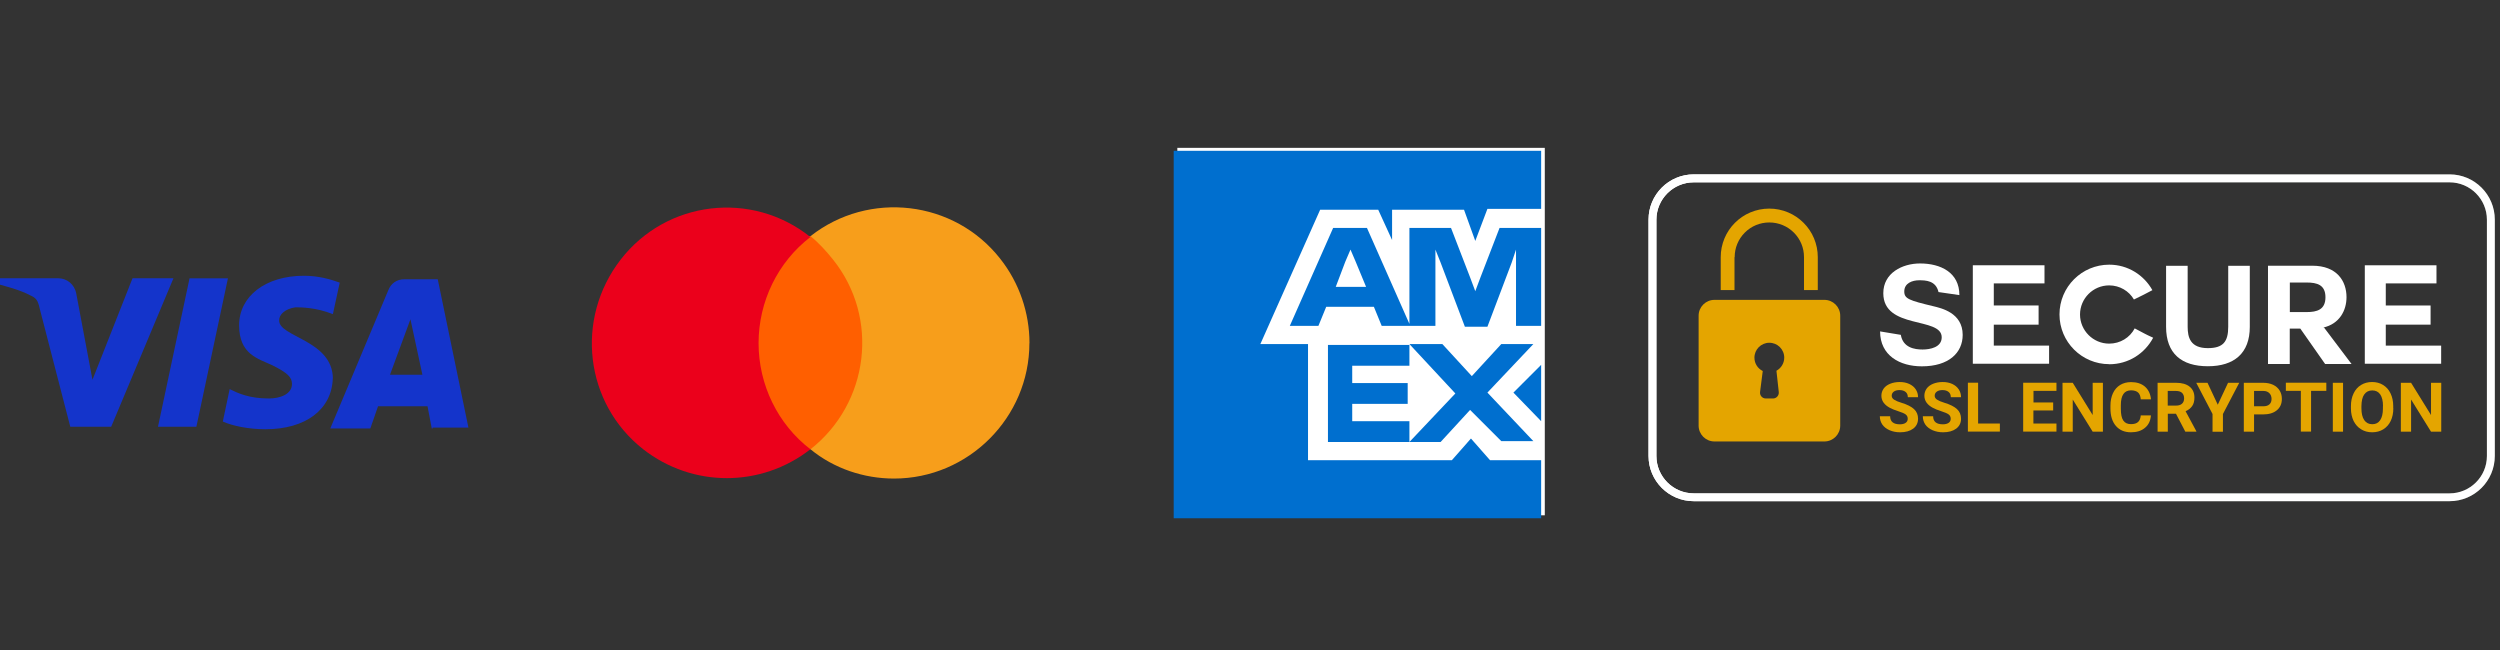
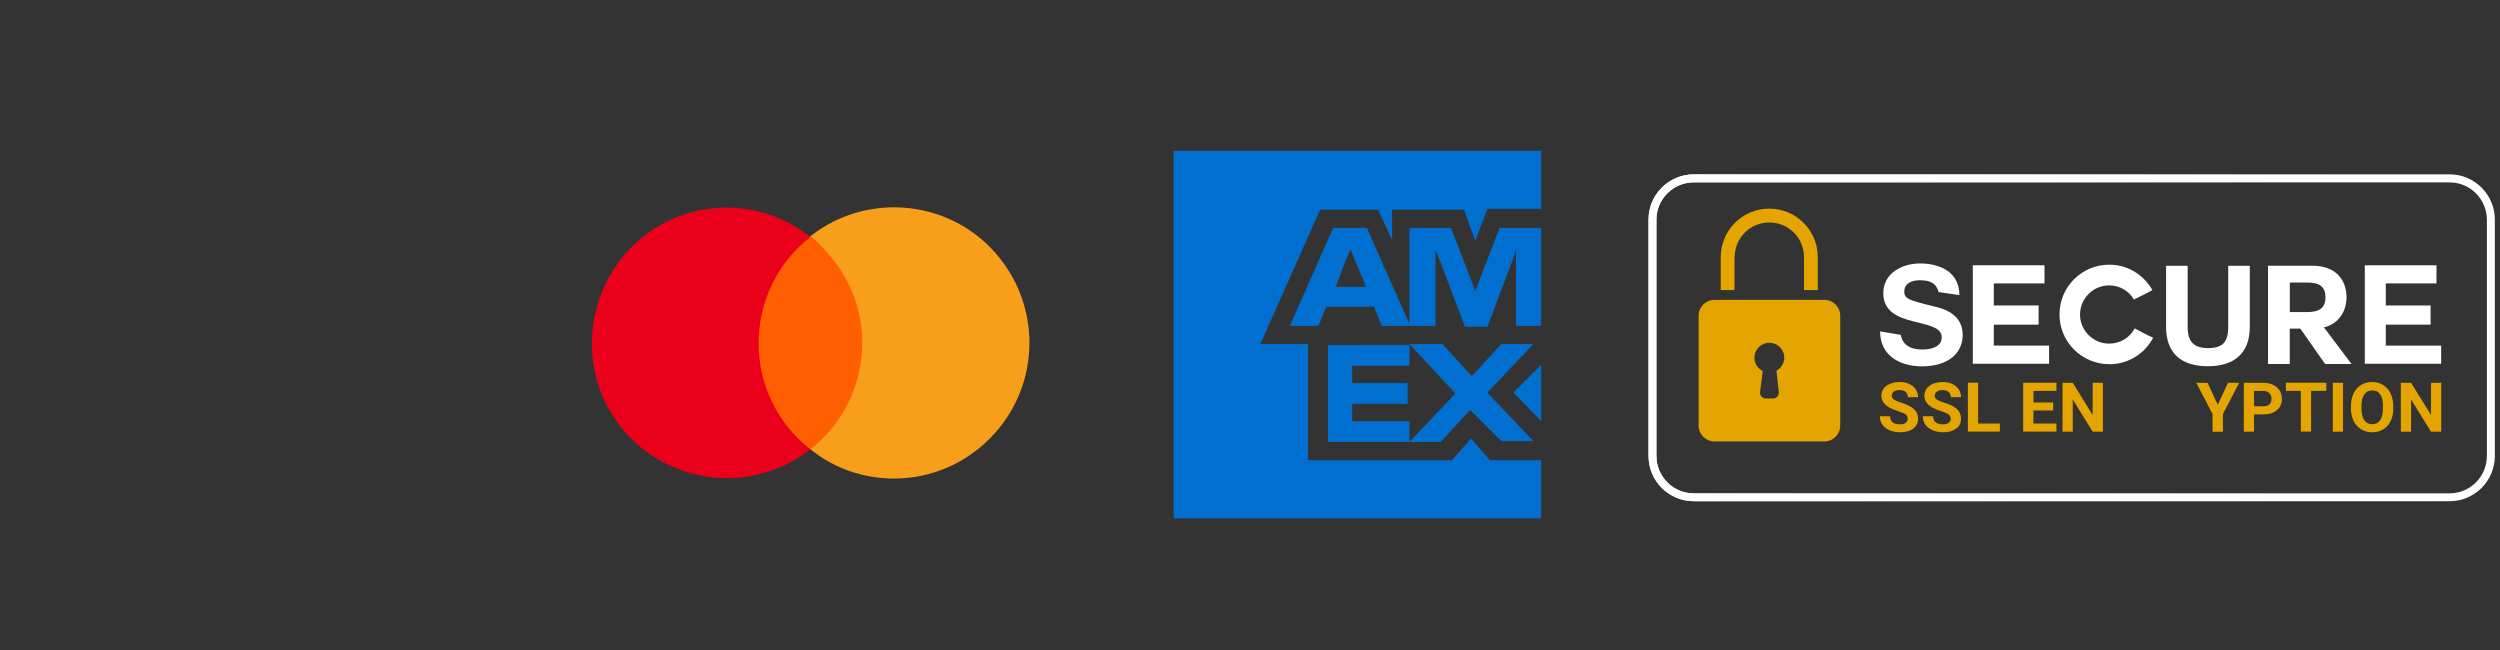
<svg xmlns="http://www.w3.org/2000/svg" version="1.1" viewBox="0 0 288.47 75">
  <rect x="0" y="0" width="288.47" height="75" fill="#333333" stroke="none" />
  <defs>
    <style>
      .st0 {
        fill: url(#linear-gradient);
      }

      .st1 {
        fill: #f79e1b;
      }

      .st2 {
        isolation: isolate;
      }

      .st3 {
        fill: #1434cb;
      }

      .st4 {
        mix-blend-mode: hard-light;
      }

      .st5 {
        fill: #fff;
      }

      .st6 {
        fill: #eb001b;
      }

      .st7 {
        fill: #ff5f00;
      }

      .st8 {
        fill: #006fcf;
      }

      .st9 {
        opacity: 0;
      }

      .st10 {
        fill: #e4a500;
      }
    </style>
    <linearGradient id="linear-gradient" x1="190.22" y1="38.97" x2="287.88" y2="38.97" gradientUnits="userSpaceOnUse">
      <stop offset="0" stop-color="#fff" />
      <stop offset=".54" stop-color="#aeb0ae" />
      <stop offset=".74" stop-color="#666c64" />
      <stop offset=".93" stop-color="#5f655c" />
    </linearGradient>
  </defs>
  <g class="st2">
    <g id="Layer_1">
-       <polygon class="st5" points="135.85 17.06 135.85 38.26 135.85 59.46 157.05 59.46 178.25 59.46 178.25 38.26 178.25 17.06 157.05 17.06 135.85 17.06" />
      <path class="st8" d="M170.23,27.8l1.4-3.7h6.2v-6.7h-42.4v42.4h42.4v-6.7h-5.9l-2.2-2.5-2.2,2.5h-16.6v-13.4h-5.5l6.9-15.5h6.7l1.6,3.5v-3.5h8.3l1.3,3.6ZM165.63,30.3v-1.5l.6,1.5,2.8,7.4h2.6l2.8-7.4.5-1.5v8.8h2.9v-11.3h-4.8l-2.2,5.7-.6,1.6-.6-1.6-2.2-5.7h-4.8v11.3h3v-7.3ZM159.43,37.6h3.3l-5-11.3h-3.9l-5,11.3h3.3l.9-2.2h5.5l.9,2.2ZM155.23,30.2l.6-1.4.6,1.4,1.2,2.9h-3.5s1.1-2.9,1.1-2.9ZM153.23,39.7v11.3h9.4v-2.4h-6.6v-2h6.4v-2.4h-6.4v-2h6.6v-2.4h-9.4s0-.1,0-.1ZM173.23,50.9h3.7l-5.3-5.6,5.3-5.6h-3.7l-3.4,3.7-3.4-3.7h-3.8l5.3,5.7-5.3,5.6h3.6l3.4-3.7s3.6,3.6,3.6,3.6ZM174.63,45.3l3.2,3.3v-6.5l-3.2,3.2Z" />
-       <path class="st3" d="M20.01,32.12l-7.18,17.12h-4.72l-3.54-13.68c-.2-.89-.39-1.18-1.08-1.48-1.08-.59-2.85-1.08-4.43-1.48v-.49h7.67c.98,0,1.87.69,2.07,1.77l1.87,9.94,4.62-11.71h4.72,0ZM38.41,43.73c0-4.53-6.3-4.82-6.2-6.79,0-.59.59-1.28,1.87-1.48.59,0,2.36,0,4.33.79l.79-3.64c-1.08-.39-2.46-.79-4.13-.79-4.43,0-7.48,2.36-7.48,5.71s2.16,3.84,3.84,4.62c1.77.89,2.26,1.38,2.26,2.16,0,1.18-1.38,1.67-2.66,1.67-2.26,0-3.54-.59-4.53-1.08l-.79,3.74c1.08.49,2.95.89,4.92.89,4.62,0,7.67-2.26,7.77-5.9M49.92,49.34h4.13l-3.54-17.12h-3.84c-.89,0-1.57.49-1.87,1.28l-6.69,15.94h4.62l.89-2.56h5.71l.49,2.56h.1v-.1ZM45,43.24l2.36-6.4,1.38,6.4h-3.74ZM26.3,32.12l-3.64,17.12h-4.43l3.64-17.12h4.43Z" />
      <g>
        <g class="st9">
          <rect class="st5" x="65.06" y="20.69" width="57" height="37.71" />
        </g>
        <rect class="st7" x="85.99" y="27.25" width="15.05" height="24.59" />
        <path class="st6" d="M87.53,39.6c0-4.82,2.22-9.36,5.98-12.25-6.75-5.4-16.59-4.24-21.89,2.6-5.3,6.85-4.15,16.59,2.6,21.89,5.69,4.44,13.6,4.44,19.29,0-3.76-2.89-5.98-7.43-5.98-12.25h0Z" />
        <path class="st1" d="M118.78,39.6c0,8.58-7.04,15.62-15.62,15.62-3.47,0-6.94-1.16-9.64-3.38,6.75-5.3,8.01-15.14,2.6-21.89-.77-.96-1.64-1.93-2.6-2.7,6.75-5.3,16.59-4.15,21.89,2.6,2.22,2.8,3.38,6.27,3.38,9.74h-.01Z" />
      </g>
      <g>
        <g>
          <path class="st5" d="M219.33,38.63c.25,1.49,1.59,1.7,2.51,1.7.87,0,2.21-.25,2.21-1.41,0-2.41-6.74-.86-6.74-5.09,0-2.33,2.19-3.43,4.24-3.43,2.36,0,4.54,1.03,4.54,3.65l-2.41-.35c-.3-1.32-1.46-1.36-2.24-1.36s-1.71.33-1.71,1.29c0,.84.54,1.03,3.38,1.71.84.21,3.36.73,3.36,3.3,0,2.08-1.62,3.63-4.71,3.63-2.54,0-4.82-1.24-4.82-4.03l2.41.4Z" />
          <path class="st5" d="M230.05,39.88h6.39v2.09h-8.8v-11.36h8.27v2.09h-5.85v2.55h5.17v2.21h-5.17v2.41Z" />
          <path class="st5" d="M243.38,42.02c-3.17,0-5.74-2.57-5.74-5.74s2.57-5.74,5.74-5.74c2.17,0,4.01,1.21,4.98,2.94-.97.51-1.05.56-2.13,1.08-.56-.97-1.63-1.63-2.86-1.63-1.86,0-3.36,1.52-3.36,3.36s1.51,3.36,3.36,3.36c1.27,0,2.38-.68,2.95-1.76,1.08.56,1.11.62,2.13,1.08-.97,1.82-2.84,3.06-5.08,3.06Z" />
          <path class="st5" d="M259.6,37.71c0,3.06-1.81,4.55-4.84,4.55s-4.82-1.46-4.82-4.55v-7.04h2.49v7.04c0,1.24.32,2.46,2.33,2.46,1.78,0,2.35-.76,2.35-2.46v-7.04h2.49v7.04Z" />
          <path class="st5" d="M268.17,37.8l3.17,4.2h-3.05l-2.86-4.08h-1.22v4.08h-2.51v-11.34h5.11c2.86,0,3.95,1.79,3.95,3.63,0,1.54-.81,3.09-2.7,3.51h.1ZM264.22,32.6v3.41h1.94c1.19,0,2.17-.27,2.17-1.71s-.98-1.7-2.17-1.7h-1.94Z" />
          <path class="st5" d="M275.29,39.88h6.39v2.09h-8.81v-11.36h8.27v2.09h-5.85v2.55h5.17v2.21h-5.17v2.41Z" />
        </g>
        <g>
          <path class="st10" d="M220.13,48.33c0-.22-.08-.39-.24-.51-.16-.12-.44-.24-.85-.37-.41-.13-.73-.26-.97-.39-.65-.35-.98-.81-.98-1.4,0-.3.09-.58.26-.82.17-.24.43-.43.75-.56.33-.13.69-.2,1.1-.2s.77.07,1.1.22c.32.15.57.35.75.62.18.27.27.57.27.91h-1.18c0-.26-.08-.46-.25-.6-.17-.14-.4-.22-.7-.22s-.51.06-.67.18c-.16.12-.24.28-.24.47,0,.18.09.34.28.46.19.12.46.24.83.35.67.2,1.16.45,1.47.74.31.29.46.66.46,1.1,0,.49-.19.87-.56,1.15-.38.28-.88.42-1.52.42-.44,0-.84-.08-1.21-.24-.36-.16-.64-.38-.83-.65-.19-.28-.29-.6-.29-.96h1.19c0,.62.38.93,1.13.93.28,0,.5-.06.66-.17.16-.11.24-.27.24-.47Z" />
          <path class="st10" d="M225.09,48.33c0-.22-.08-.39-.24-.51-.16-.12-.44-.24-.85-.37-.41-.13-.73-.26-.97-.39-.65-.35-.98-.81-.98-1.4,0-.3.09-.58.26-.82.17-.24.43-.43.75-.56.33-.13.69-.2,1.1-.2s.77.07,1.1.22c.32.15.57.35.75.62.18.27.27.57.27.91h-1.18c0-.26-.08-.46-.25-.6-.17-.14-.4-.22-.7-.22s-.51.06-.67.18c-.16.12-.24.28-.24.47,0,.18.09.34.28.46.19.12.46.24.83.35.67.2,1.16.45,1.47.74.31.29.46.66.46,1.1,0,.49-.19.87-.56,1.15-.38.28-.88.42-1.52.42-.44,0-.84-.08-1.21-.24-.36-.16-.64-.38-.83-.65-.19-.28-.29-.6-.29-.96h1.19c0,.62.38.93,1.13.93.28,0,.5-.06.66-.17.16-.11.24-.27.24-.47Z" />
          <path class="st10" d="M228.25,48.87h2.51v.93h-3.69v-5.64h1.18v4.71Z" />
          <path class="st10" d="M236.9,47.36h-2.27v1.51h2.66v.93h-3.84v-5.64h3.84v.94h-2.65v1.34h2.27v.91Z" />
          <path class="st10" d="M242.65,49.81h-1.18l-2.3-3.71v3.71h-1.18v-5.64h1.18l2.3,3.72v-3.72h1.18v5.64Z" />
-           <path class="st10" d="M248.19,47.93c-.04.61-.27,1.09-.68,1.43-.41.35-.95.52-1.62.52-.74,0-1.31-.24-1.74-.73-.42-.49-.63-1.16-.63-2.01v-.34c0-.54.1-1.02.29-1.43.19-.41.47-.73.83-.95.36-.22.78-.33,1.26-.33.66,0,1.19.17,1.6.52.4.35.64.84.7,1.47h-1.18c-.03-.36-.13-.63-.31-.79-.18-.16-.45-.25-.81-.25-.39,0-.69.14-.88.42-.2.28-.3.71-.3,1.29v.43c0,.61.09,1.06.28,1.34.19.28.48.42.89.42.37,0,.64-.08.82-.25.18-.16.28-.42.31-.76h1.18Z" />
-           <path class="st10" d="M251.08,47.74h-.94v2.07h-1.18v-5.64h2.13c.68,0,1.2.15,1.57.45.37.3.55.72.55,1.26,0,.39-.08.71-.25.96-.17.26-.43.46-.77.61l1.24,2.31v.05h-1.27l-1.08-2.07ZM250.14,46.8h.95c.3,0,.53-.07.69-.22.16-.15.24-.35.24-.61s-.08-.48-.23-.63c-.15-.15-.39-.23-.71-.23h-.95v1.69Z" />
          <path class="st10" d="M255.9,46.71l1.19-2.54h1.29l-1.88,3.6v2.05h-1.2v-2.05l-1.88-3.6h1.3l1.19,2.54Z" />
          <path class="st10" d="M260.09,47.82v1.99h-1.18v-5.64h2.24c.43,0,.81.08,1.14.23.33.16.58.38.75.66.18.29.26.61.26.97,0,.55-.19.99-.58,1.31-.38.32-.92.48-1.6.48h-1.04ZM260.09,46.88h1.06c.31,0,.55-.07.71-.22.16-.14.25-.35.25-.62s-.08-.5-.25-.67c-.17-.17-.39-.26-.69-.26h-1.08v1.77Z" />
          <path class="st10" d="M268.43,45.1h-1.76v4.7h-1.18v-4.7h-1.73v-.94h4.67v.94Z" />
          <path class="st10" d="M270.36,49.81h-1.18v-5.64h1.18v5.64Z" />
          <path class="st10" d="M276.16,47.11c0,.56-.1,1.04-.3,1.46-.2.42-.49.74-.86.97-.37.23-.8.34-1.28.34s-.9-.11-1.27-.34c-.37-.22-.66-.55-.87-.96-.2-.42-.31-.9-.31-1.44v-.28c0-.56.1-1.04.31-1.47.2-.42.49-.75.86-.97.37-.23.8-.34,1.27-.34s.9.11,1.27.34.66.55.86.97c.2.42.31.91.31,1.46v.25ZM274.97,46.86c0-.59-.11-1.04-.32-1.35-.22-.31-.52-.46-.92-.46s-.7.15-.92.46c-.22.3-.32.75-.33,1.34v.28c0,.58.11,1.02.32,1.34.22.32.53.48.93.48s.7-.15.91-.46c.21-.31.32-.75.32-1.34v-.28Z" />
          <path class="st10" d="M281.69,49.81h-1.18l-2.3-3.71v3.71h-1.18v-5.64h1.18l2.3,3.72v-3.72h1.18v5.64Z" />
        </g>
      </g>
      <g class="st4">
        <path class="st0" d="M282.65,57.83h-87.21c-2.88,0-5.22-2.34-5.22-5.22v-27.27c0-2.88,2.34-5.22,5.22-5.22h87.21c2.88,0,5.22,2.34,5.22,5.22v27.27c0,2.88-2.34,5.22-5.22,5.22ZM195.44,21.04c-2.37,0-4.31,1.93-4.31,4.31v27.27c0,2.37,1.93,4.31,4.31,4.31h87.21c2.37,0,4.31-1.93,4.31-4.31v-27.27c0-2.37-1.93-4.31-4.31-4.31h-87.21Z" />
      </g>
      <path class="st5" d="M282.65,57.83h-87.21c-2.88,0-5.22-2.34-5.22-5.22v-27.27c0-2.88,2.34-5.22,5.22-5.22h87.21c2.88,0,5.22,2.34,5.22,5.22v27.27c0,2.88-2.34,5.22-5.22,5.22ZM195.44,21.04c-2.37,0-4.31,1.93-4.31,4.31v27.27c0,2.37,1.93,4.31,4.31,4.31h87.21c2.37,0,4.31-1.93,4.31-4.31v-27.27c0-2.37-1.93-4.31-4.31-4.31h-87.21Z" />
      <g>
        <path class="st10" d="M210.51,34.6h-12.68c-1.01,0-1.83.82-1.83,1.83v12.68c0,1.01.82,1.83,1.83,1.83h12.68c1.01,0,1.83-.82,1.83-1.83v-12.68c0-1.01-.82-1.83-1.83-1.83ZM204.98,42.78l.27,2.46c.04.39-.27.74-.66.74h-.84c-.4,0-.71-.35-.66-.75l.31-2.42c-.57-.28-.96-.86-.96-1.54,0-.94.76-1.71,1.7-1.72.96-.01,1.74.76,1.74,1.72,0,.65-.37,1.22-.9,1.51Z" />
        <path class="st10" d="M200.16,29.67c0-1.07.42-2.08,1.17-2.83.76-.76,1.76-1.17,2.83-1.17s2.08.42,2.83,1.17c.76.76,1.17,1.76,1.17,2.83v3.8h1.59v-3.8c0-.76-.15-1.49-.44-2.18-.28-.67-.69-1.27-1.2-1.78s-1.11-.92-1.78-1.2c-.69-.29-1.42-.44-2.18-.44s-1.49.15-2.18.44c-.67.28-1.27.69-1.78,1.2s-.92,1.11-1.2,1.78c-.29.69-.44,1.42-.44,2.18v3.8h1.59v-3.8Z" />
      </g>
    </g>
  </g>
</svg>